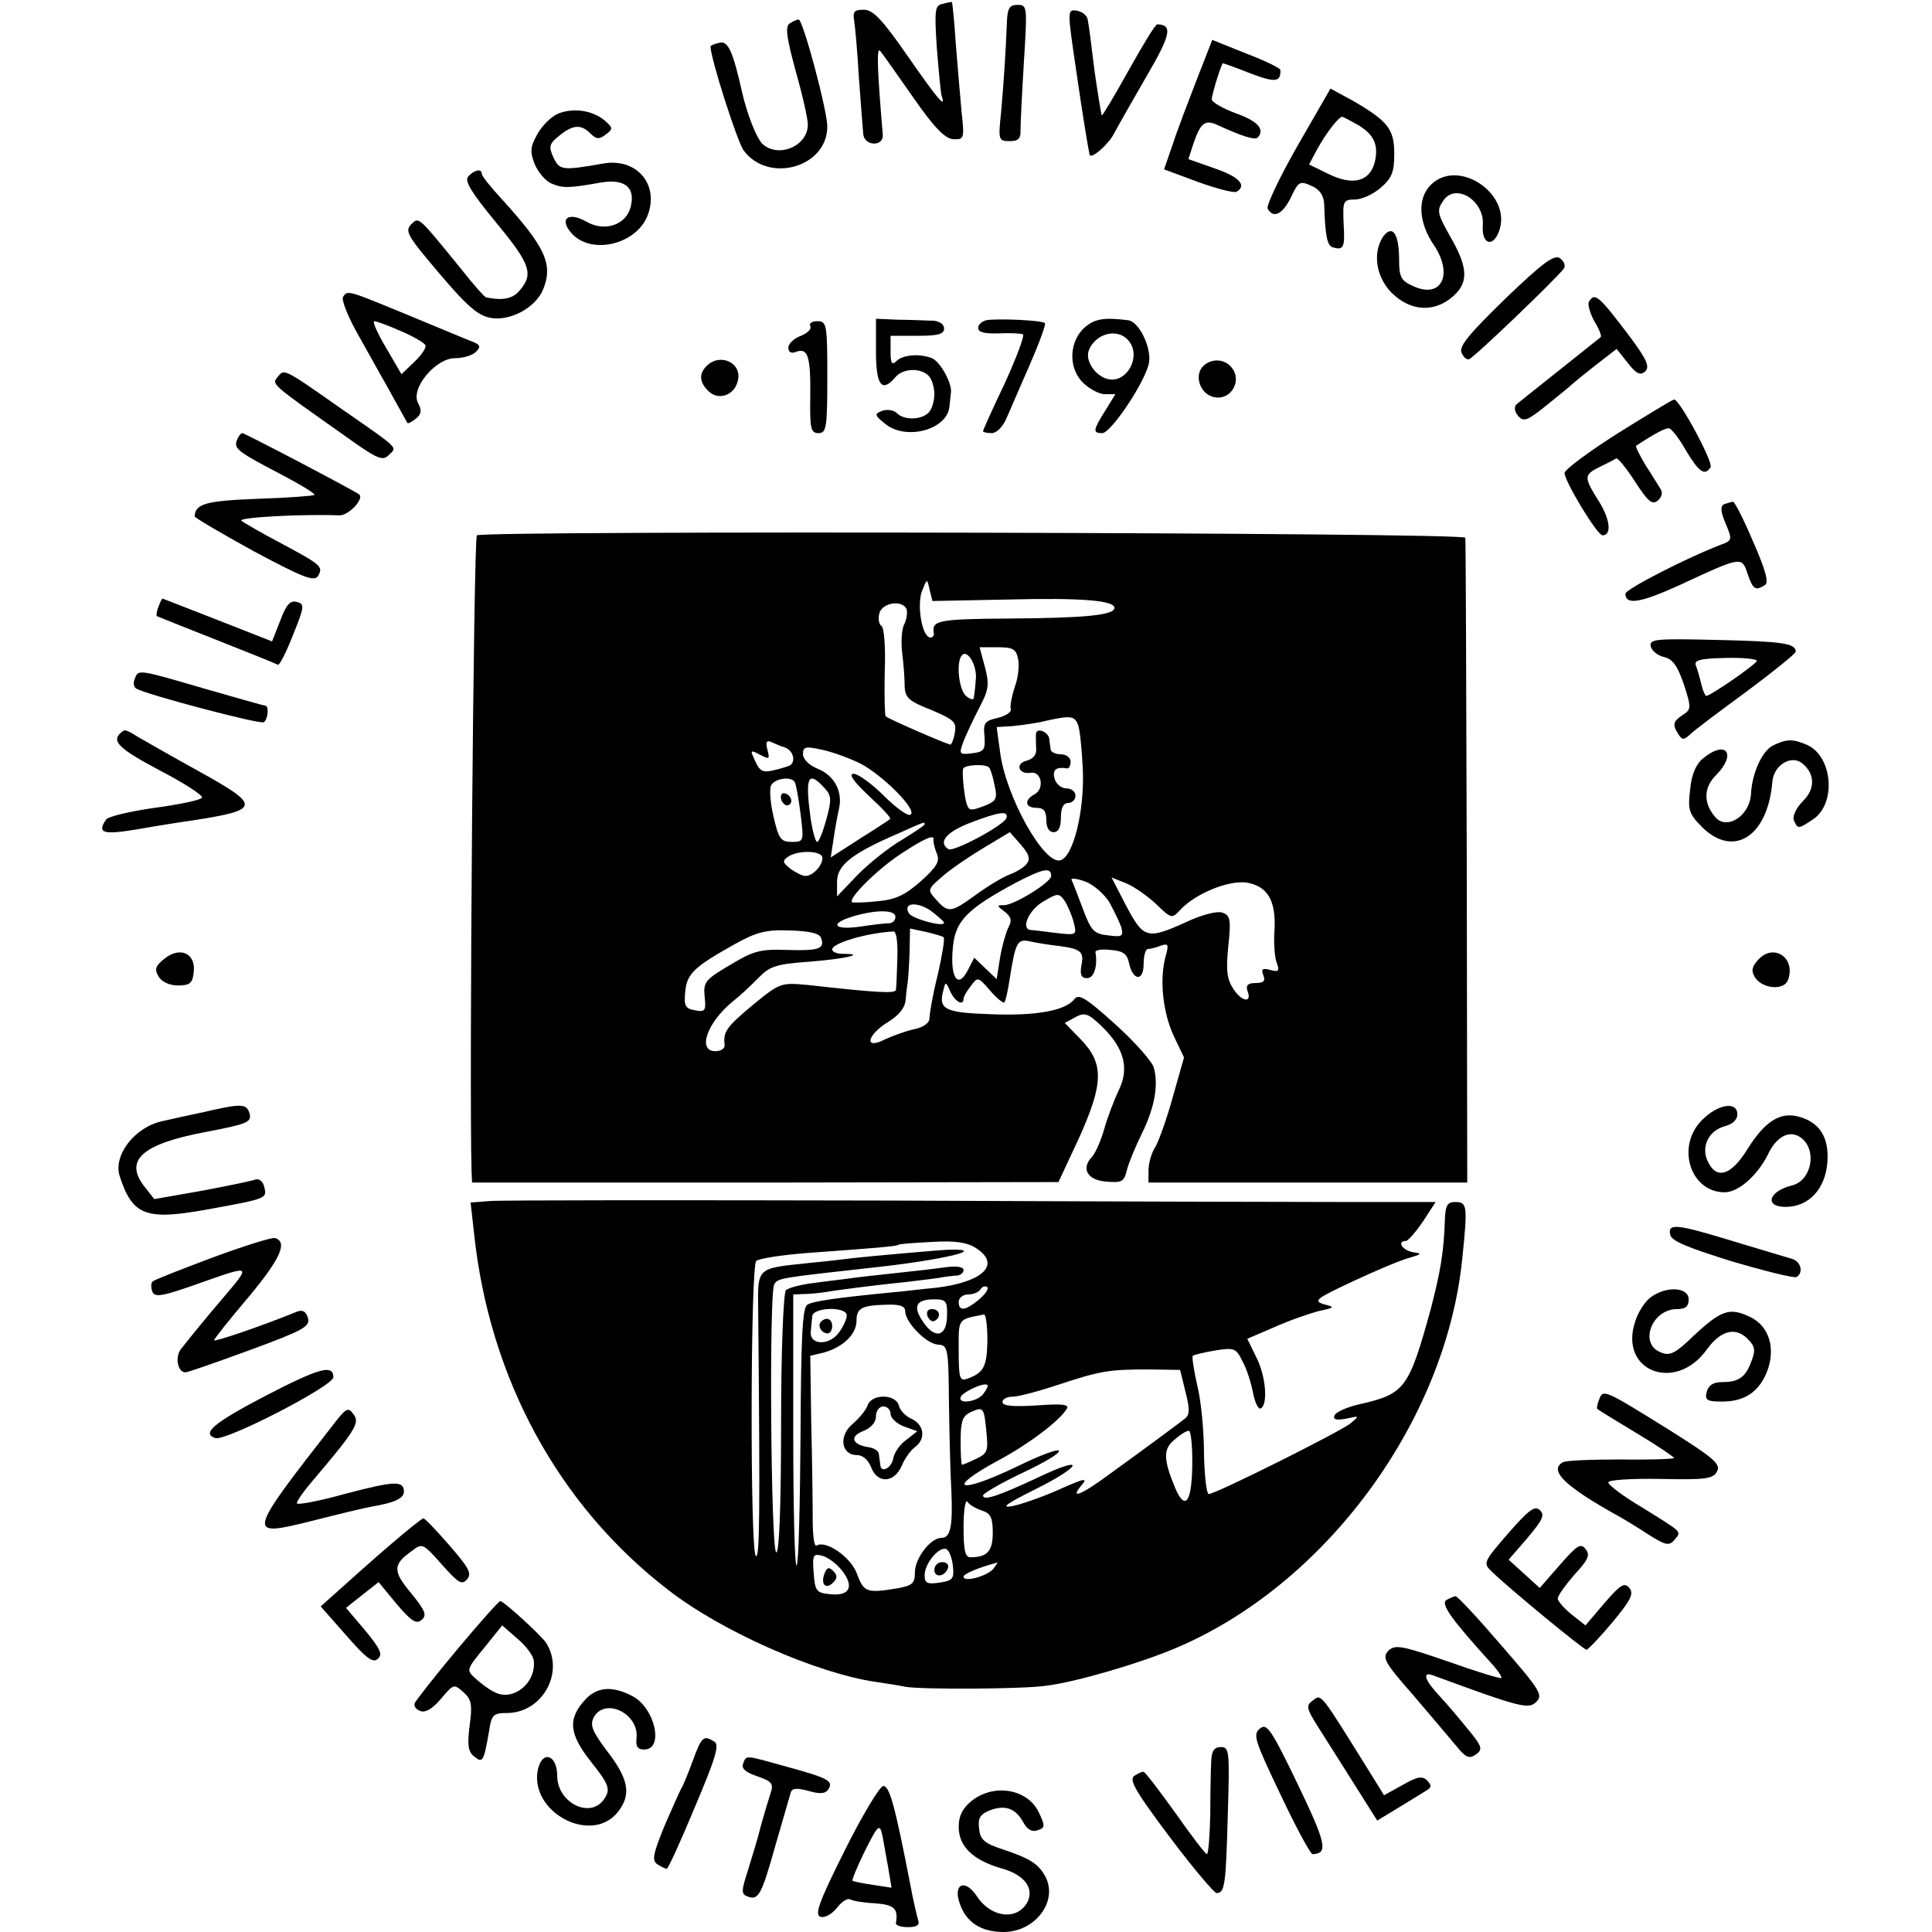
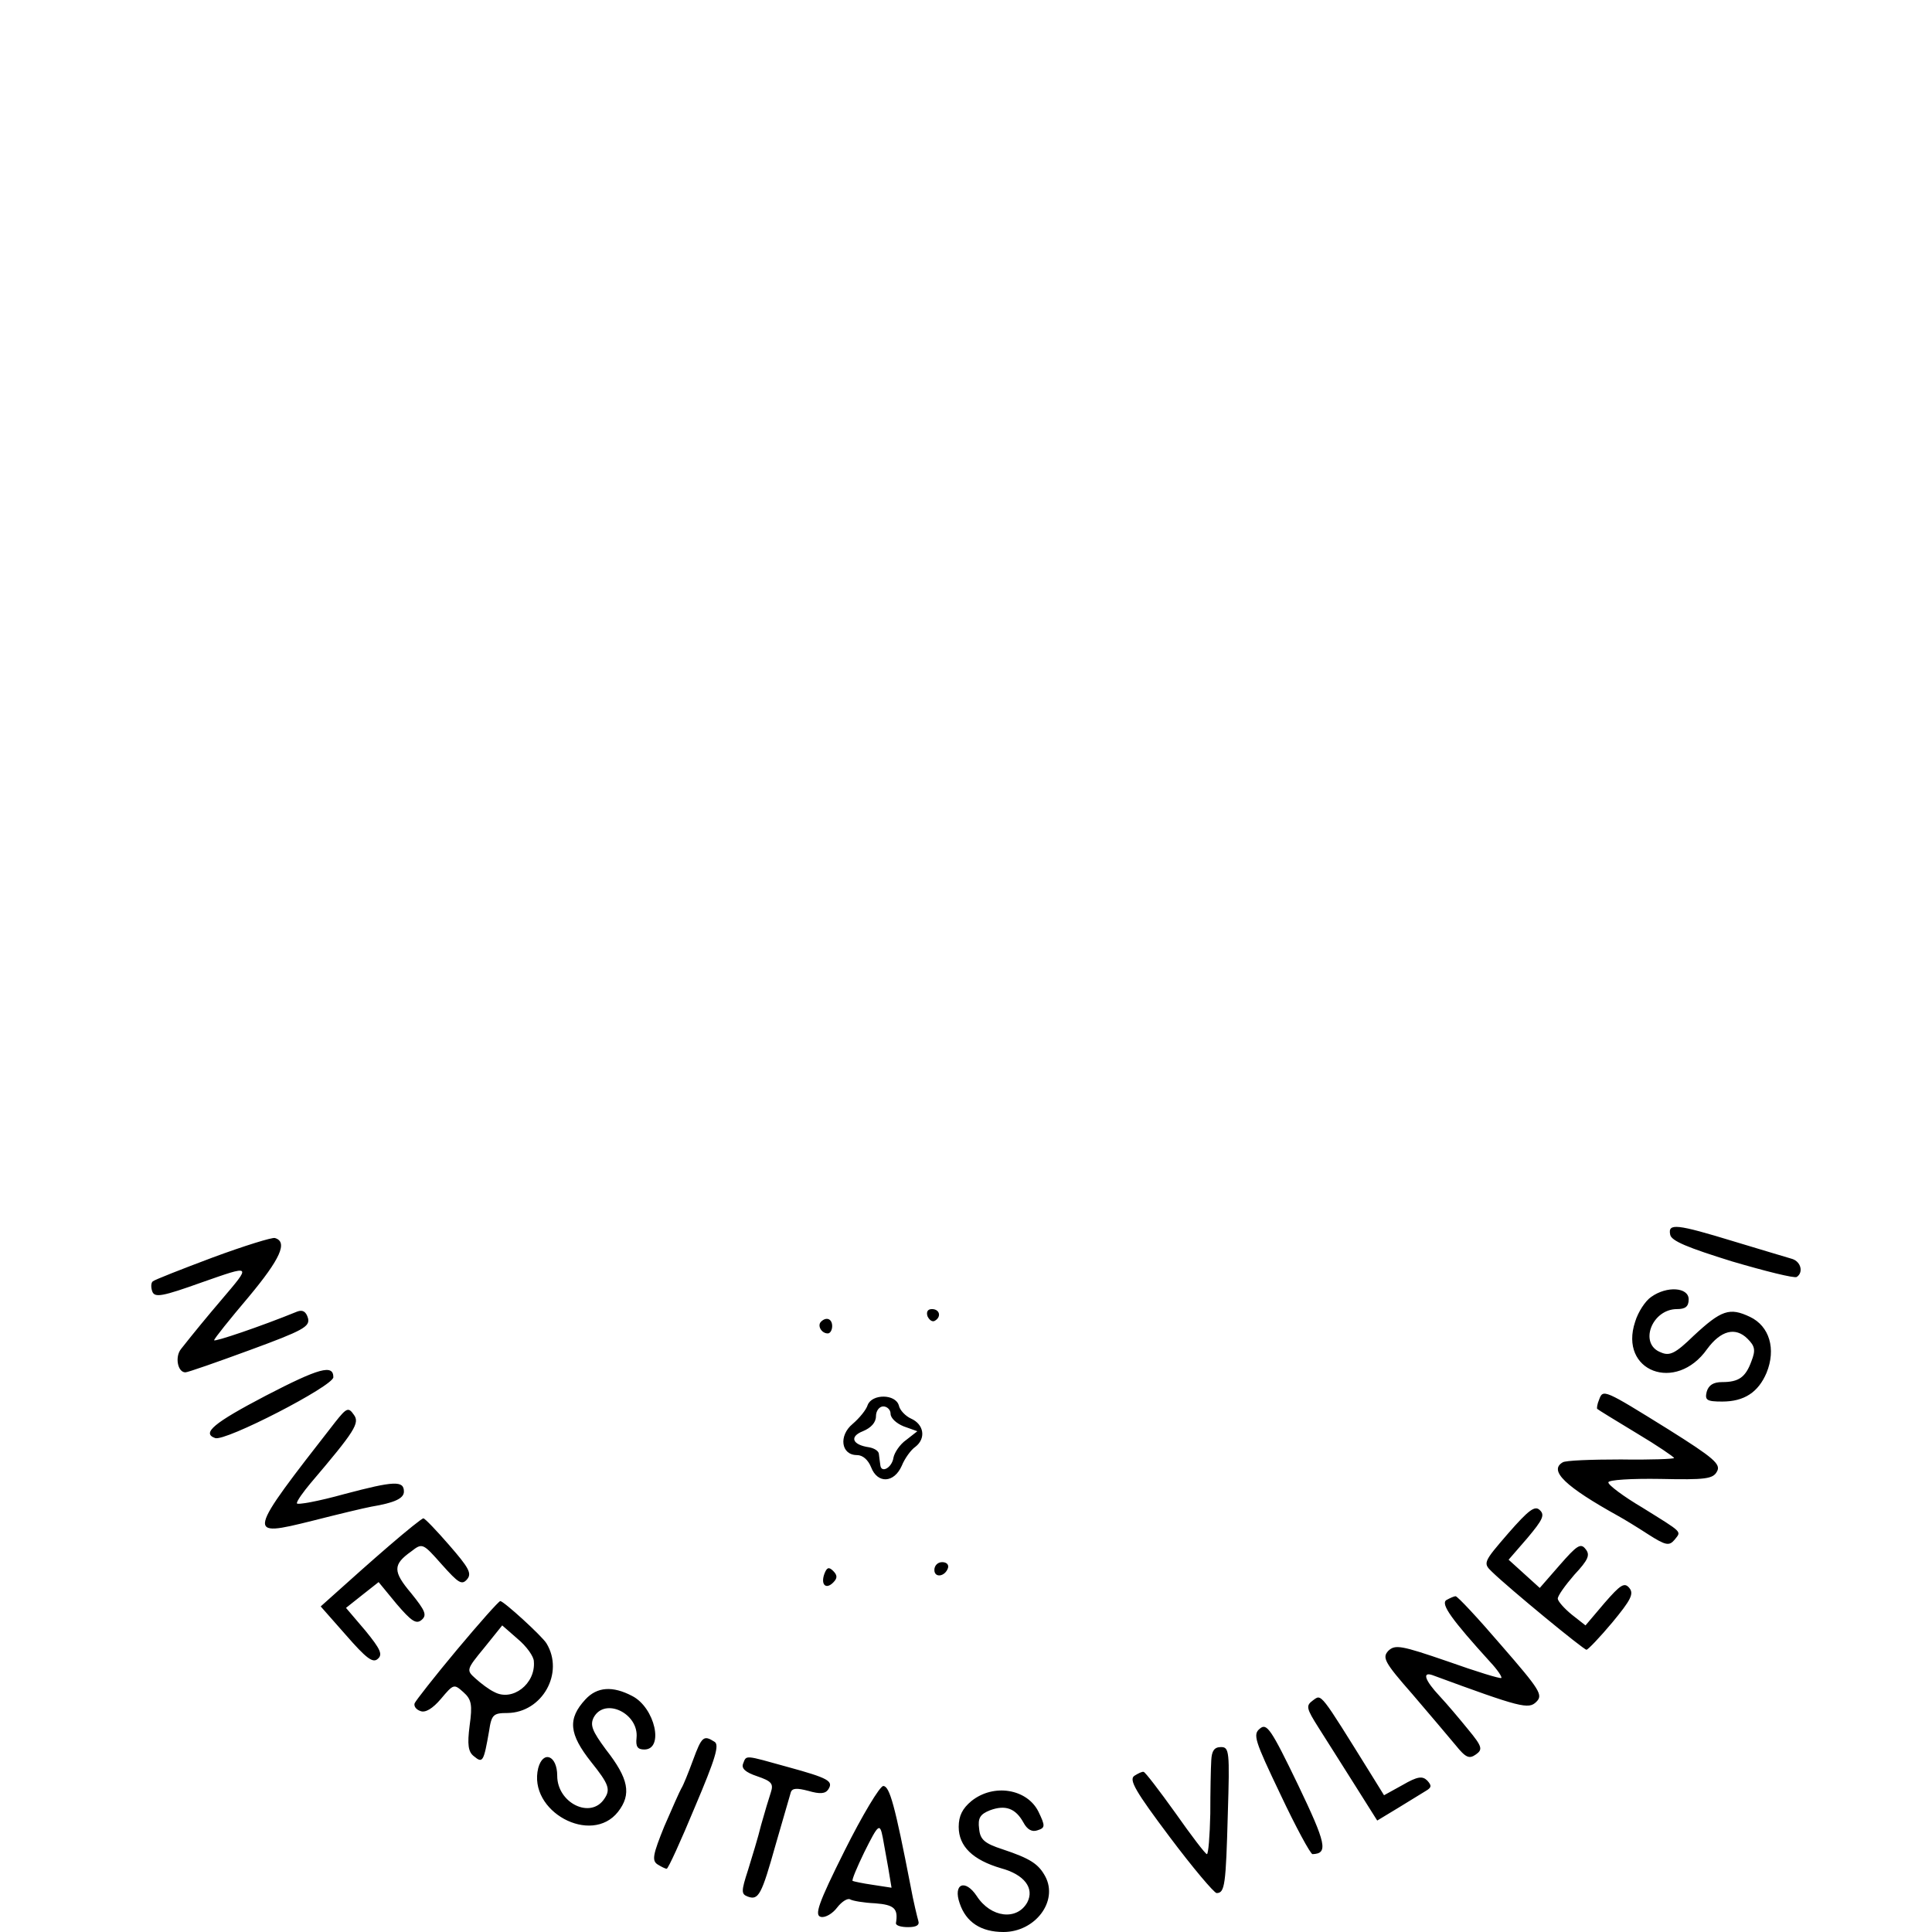
<svg xmlns="http://www.w3.org/2000/svg" version="1" width="529.333" height="529.333" viewBox="0 0 397 397">
-   <path d="M193.7.8c-1.6.3-1.7 1.2-1.2 9 .4 4.8.8 9.3 1 9.9.9 2.7-.6 1-7-8.2-5.2-7.5-7.1-9.5-9-9.5-1.9 0-2.3.4-2 2.1.2 1.2.7 6.6 1 12 .4 5.3.8 10.6.9 11.6.4 2.4 4.2 2.4 4 0-1.1-13.1-1.3-17.9-.6-17.3.4.4 3.4 4.7 6.7 9.4 4.5 6.5 6.7 8.7 8.4 8.8 2.2.1 2.3-.1 1.7-5.5-.3-3.1-.8-9.4-1.2-14.1-.3-4.7-.7-8.5-.8-8.6 0 0-.9.1-1.9.4zM206.9 4.7c-.2 5.3-.6 11.8-1.2 18.5-.6 5.6-.5 5.8 1.8 5.8 1.7 0 2.3-.5 2.2-2.3 0-1.2.3-7.5.7-14 .7-11.4.7-11.7-1.3-11.7-1.7 0-2.1.7-2.2 3.7zM221.1 14.2c1.5 10.4 2.5 16.2 2.8 17.6.3 1 3.9-2.1 5.1-4.5.8-1.5 3.8-6.8 6.7-11.8 4.9-8.4 5.3-10.4 2.1-10.5-.4 0-3 4.3-5.9 9.5-2.9 5.2-5.4 9.4-5.5 9.2-.1-.1-.8-4.3-1.5-9.2-.6-5-1.2-9.7-1.4-10.5-.1-.8-1.1-1.6-2.2-1.8-2-.3-2-.2-.2 12zM162.3 4.8c-1 .6-.7 2.8 1.2 9.8 1.4 4.9 2.5 9.8 2.5 11 0 4.5-6.2 7-9.4 3.9-1.2-1.3-3-5.8-4.1-10.5-1.9-8.5-2.9-10.7-4.7-10.2-1 .2-1.8.6-1.8.7 0 2.5 5.5 19.6 6.8 21.4 5.1 6.9 17.2 3.5 17.2-4.9 0-3.3-5-22-5.9-22-.3 0-1.2.4-1.8.8zM245.9 16.4c-1.7 4.4-4 10.4-4.9 13.2l-1.8 5.2 7 2.6c3.9 1.4 7.4 2.3 7.9 2 2.2-1.3.5-3.1-4.5-4.8l-5.4-1.9 1-3.1c1.5-4.4 2.4-5.1 5-3.9 5 2.3 7.6 3.1 8.2 2.6 1.6-1.7.1-3.4-4.4-5-2.7-1-5-2.3-5-2.9 0-1 2-7.4 2.3-7.4.1 0 2.7.9 5.7 2.1 5 1.9 6.2 1.8 6.1-.7 0-.4-3.1-1.9-7-3.4l-7-2.8-3.2 8.2zM266.6 30c-3.7 6.5-6.5 12.4-6.1 12.9 1.2 2.1 3.1 1.1 4.8-2.4 1.5-3.2 1.8-3.4 4.2-2.3 1.7.7 2.5 2 2.6 3.7.2 6.5.6 8.5 1.7 8.9 2.3.7 2.6.1 2.3-4.8-.2-4.7-.1-5 2.3-5 1.4 0 3.8-1.1 5.3-2.4 2.3-2 2.8-3.2 2.8-7 0-5.1-1.3-6.7-8.5-10.9l-4.6-2.5-6.8 11.8zm12.5-4.3c3.3 2 4.2 4.1 3.4 7.6-1 4-4.5 4.9-9.4 2.5l-4.1-2 1.7-3.2c1.9-3.4 4.4-6.6 5.1-6.6.2 0 1.7.8 3.3 1.7zM114.8 23.3c-1.5.6-3.4 2.5-4.4 4.3-1.5 2.7-1.5 3.6-.5 6.2.7 1.6 2.2 3.4 3.4 3.9 2.3 1 3.5 1 10.2-.2 4.9-.8 7.1 1 6.1 5-.9 3.7-5.3 5.2-9 3.1-4-2.3-5.9-.5-2.9 2.6 4.2 4.2 13.2 1.9 15.4-4 2.4-6.3-2.3-11.8-9.1-10.6-8.6 1.5-9 1.4-10.3-1.3-1-2.2-.8-2.8 1.2-4.4 2.8-2.3 4.5-2.4 6.4-.5 1.2 1.2 1.8 1.3 3.1.3 1.6-1.2 1.6-1.4-.1-2.9-2.5-2.1-6.3-2.7-9.5-1.5zM96.2 36.3c-.8.9.7 3.3 5.8 9.5 7.1 8.6 7.8 10.6 4.5 14.2-1.3 1.4-3.4 1.8-6.6 1.1-.3 0-2.7-2.7-5.2-5.9-8.8-10.8-8.6-10.7-10.2-9.1-1.2 1.2-.8 2.2 3.1 6.9 7.8 9.4 10.2 11.7 13.1 12.3 4 .8 9.3-2 10.9-5.8 2.1-5.2.5-8.7-8.5-18.6-2.2-2.4-4.1-4.7-4.1-5.2 0-1.1-1.6-.8-2.8.6zM294 38c-2.8 2.8-2.5 7.7.6 12.3 4.2 6.2 1.5 11.3-4.4 8.4-2.3-1-2.7-1.9-2.7-5.2 0-5.4-1.3-7.4-3.2-5-2.3 3.3-1.6 8.3 1.6 11.6 4 4 9 4.2 12.9.6 3-2.8 2.8-5.9-.8-12.1-2.7-4.8-2.8-5.4-1.4-7.4 2.5-3.7 8.5 0 8.1 5.1-.3 3.8 2 4.7 3.3 1.3 2.9-7.6-8.3-15.3-14-9.6zM309.4 61.3c-7.3 7.1-9.6 9.8-9.1 11.1.4 1 1.1 1.6 1.6 1.4 1-.3 18.6-17.2 19.5-18.7.3-.5 0-1.4-.8-2-1.1-.9-3.4.7-11.2 8.2zM70.5 61c-.4.6 1 4.1 3.1 7.8s4.5 8.1 5.5 9.8c1.6 2.9 4.1 7.4 4.6 8.3.2.2.9-.2 1.8-.9 1.1-.9 1.2-1.7.4-3.2-1.6-3 3.7-9.3 7.7-9.2 1.6 0 3.5-.6 4.2-1.3 1.1-1.1.9-1.5-1-2.2-1.3-.5-7.2-3-13.3-5.5-12.1-5-12.1-5-13-3.6zm11.8 7c2.6 1.1 4.8 2.4 5.1 2.9.3.4-.7 2-2.2 3.4l-2.7 2.6-3.2-5.5c-1.8-3-2.8-5.4-2.4-5.4.5 0 2.9.9 5.4 2zM326.5 62c-.3.5.2 2.3 1.1 4 1 1.6 1.6 3.1 1.3 3.3-2.1 1.7-16.6 13.2-17.3 13.8-.5.5-.4 1.4.3 2.3 1.2 1.4 1.9 1.1 6-2.2 2.5-2 4.8-3.9 5.1-4.2.3-.3 2.5-2.1 4.8-3.9l4.4-3.4 2.3 2.9c1.8 2.3 2.6 2.6 3.6 1.7.9-1 .3-2.4-3.1-7-6.5-8.6-7.3-9.3-8.5-7.3zM180 72.2c0 7 1.2 8.6 4 5.3 1.5-1.8 5.1-2 6.8-.3.7.7 1.2 2.4 1.2 3.8s-.5 3.1-1.2 3.8c-1.5 1.5-5 1.6-6.5.1-.7-.7-2-.8-3-.5-1.7.7-1.6.9.6 2.7 4.3 3.5 12.8 1.2 13.2-3.6.1-.8.2-2.1.3-2.8.3-1.9-2.2-6.4-3.9-7.1-2.6-1-6-.7-7.3.6-.9.9-1.2.5-1.2-2V69h5.5c4.2 0 5.5-.3 5.5-1.5 0-.9-1-1.5-2.2-1.6-1.3 0-4.4-.2-7.1-.2l-4.7-.2v6.7zM202.7 65.8c-.9.2-1.7.9-1.7 1.6 0 .9 1.4 1.2 4.3 1.1 2.3-.1 4.5 0 4.9.2.4.2-1.3 4.7-3.7 10-2.5 5.2-4.5 9.7-4.5 9.9 0 .2.8.4 1.8.4.9 0 2.2-1.2 2.9-2.8.7-1.5 2.8-6.5 4.8-11 2-4.6 3.5-8.6 3.2-8.8-.5-.6-9.8-1-12-.6zM223.1 67.1c-3.4 2.8-3.7 8.4-.6 11.5 1.3 1.3 3.4 2.4 4.5 2.4h2.2l-2.1 3.4c-2.5 4-2.6 4.6-.6 4.6 1.7 0 8.3-9.7 9.5-14 .9-3-1.8-8.9-4.2-9.2-4.9-.6-6.7-.3-8.7 1.3zm9.1 3.3c2 2.9-.3 7.6-3.7 7.6-2.8 0-5.6-3.5-4.8-5.9 1.4-3.8 6.4-4.9 8.5-1.7zM166.5 67c.3.6-.5 1.4-1.9 2-1.4.5-2.6 1.6-2.6 2.4 0 1 .6 1.3 1.6.9 2.4-.9 3 .9 2.9 9.2-.1 6.6.1 7.5 1.7 7.5 1.6 0 1.8-1.1 1.8-11.5 0-10.9-.1-11.5-2.1-11.5-1.1 0-1.7.5-1.4 1zM145.2 75.2c-1.6 1.6-1.5 3.3.3 5.1 2 2.1 5.4 1 6.1-2 1-3.7-3.6-5.9-6.4-3.1zM247 75.5c-1.5 1.9-.4 5.2 2.1 6 3.8 1.2 6.5-3.5 3.7-6.3-1.6-1.6-4.3-1.5-5.8.3zM57.1 77.4c-1.3 1.6-1.6 1.3 13.4 11.9 7.1 5.1 8.1 5.5 9.4 4.2 1.7-1.7 2.5-1-9.9-9.6-11.8-8.3-11.6-8.1-12.9-6.5zM332.5 89c-6 3.8-11 7.5-11 8.2 0 1.7 6.7 12.8 7.8 12.8 1.9 0 1.6-3.2-.7-6.9-3.2-5.1-3.2-5.5.2-7.2 1.5-.7 3-1.5 3.3-1.7.4-.1 2.1 2 3.9 4.8 2.6 4 3.5 4.8 4.6 3.9.8-.6 1.1-1.6.7-2.3-.4-.6-1.7-2.8-3.1-4.9-1.3-2.2-2.2-4-2-4.1 3.8-2.5 5.9-3.6 6.7-3.6.5 0 2.1 2 3.5 4.5 2.7 4.5 3.9 5.4 5.1 3.5.6-1-6.4-14-7.5-13.9-.3 0-5.4 3.1-11.5 6.9zM48.7 90.4c-.7 1.8.1 2.4 9.1 7.1 4 2.1 7.1 4 6.8 4.2-.2.2-5.5.6-11.7.8-10.5.4-12.8 1-12.9 3.6 0 .3 5.5 3.5 12.2 7.2 10.3 5.5 12.4 6.3 13.2 5 1-1.9.7-2.2-7.9-6.8-3.8-2-7.4-4.1-7.9-4.5-.7-.7 12.6-1.4 20.1-1.1 1.9.1 5.2-3.4 4.1-4.3-.8-.7-23.5-12.6-24-12.6-.3 0-.8.6-1.1 1.4zM354.3 103.6c-.8.4-.8 1.4.3 4 1.4 3.3 1.3 3.5-.9 4.3-7.1 2.7-19.7 9.2-19.7 10.1 0 2.4 3.1 1.9 11.2-1.8 12.7-5.9 12.7-5.9 13.9-2.3 1.1 3.2 1.6 3.6 3.6 2.3.8-.5.1-3.1-2.5-9-1.9-4.5-3.8-8.2-4.1-8.1-.3 0-1.1.3-1.8.5zM98 110c-.7.4-1.6 114.1-1.1 130.7l.1 2.3h60.3l60.2-.1 4.2-9c5.1-11.3 5.2-15.4.3-20.4l-3.2-3.3 2.2-1.2c1.9-1 2.6-.8 5.5 2 4.5 4.4 5.6 8.5 3.4 13-.9 1.9-2.3 5.5-3 8-.7 2.5-1.9 5.1-2.5 5.7-2.3 2.4-1 4.8 2.9 5.1 3.3.3 3.7 0 4.3-2.5.4-1.5 1.8-4.9 3.1-7.5 2.5-5.1 3.4-9.8 2.4-13.4-.3-1.2-3.9-5.3-7.9-8.9-6.2-5.6-7.6-6.4-8.5-5.1-1.9 2.3-7.9 3.4-17.3 3-9.1-.3-10.6-1-9.6-4.7.5-2.1.5-2.1 1.5.1 1 2.1 2.7 3 2.7 1.4 0-.4.7-1.6 1.5-2.6 1.4-1.9 1.5-1.9 3.9.9 1.4 1.6 2.7 2.7 3 2.5.2-.3.7-2.3 1-4.4 1.3-8.2 1.6-8.8 4.5-8.1 1.4.3 4 .7 5.8.9 4.5.6 5.1 1.2 4.5 4.1-.3 1.8 0 2.5 1.2 2.5 1.4 0 2.2-2.5 1.7-5.3-.1-.5 1.3-.7 3.1-.5 2.6.2 3.4.8 3.8 2.7.8 3.7 3 3.8 3 .2 0-1.7.4-3.1.9-3.1s1.7-.3 2.7-.7c1.5-.5 1.6-.2.9 2.3-1.3 4.8-.5 11.6 1.7 16.3l2.1 4.4-2.3 8.1c-1.2 4.4-2.9 9.1-3.6 10.3-.8 1.2-1.4 3.4-1.4 4.8v2.5h65.5l-.1-65.8c-.1-36.1-.2-66.2-.3-66.7-.1-1.1-201.4-1.5-203.1-.5zm108.9 13.2c15.4-.4 22.1.2 22.1 1.7s-5.9 2.1-21.7 2.2c-14.8.1-15.9.4-15.4 3.1 0 .5-.3.8-.7.8-1.7 0-2.8-6.4-1.8-9.4 1.1-2.8 1.1-2.8 1.6-.5l.6 2.4 15.3-.3zm-20.6 2c.2.7 0 2.1-.5 3.1-.5.9-.7 3.6-.4 6 .3 2.3.5 5.4.5 6.8.1 2.3.9 3 5.5 4.8 4.7 2 5.2 2.5 4.8 4.7-.2 1.3-.7 2.4-.9 2.4-.6 0-12.6-5.2-13.3-5.8-.2-.2-.3-4.3-.2-9.2.2-4.8-.1-9.1-.7-9.4-.5-.3-.7-1.5-.4-2.6.6-2.2 4.8-2.8 5.6-.8zm22.9 10.2c.3 1.4 0 4-.7 5.8-.6 1.9-1 3.9-.8 4.5.2.6-1 1.4-2.6 1.8-2.7.6-3.1 1-2.8 3.8.2 2.8-.1 3.2-2.6 3.5-2.6.3-2.7.2-1.7-2.5.6-1.5 2.1-4.7 3.3-7 1.9-3.6 2-4.7 1.1-8.2l-1.1-4.1h3.7c3.2 0 3.8.4 4.2 2.4zm-8.7 4.4c-.1 1.5-.3 3.1-.4 3.6 0 .5-.8.3-1.6-.4-1.5-1.3-2.1-7.1-.8-8.4 1.2-1.2 3.2 2.4 2.8 5.2zm21 9.1c.4.9.8 5 1 9.1.4 8.6-2 18.3-4.7 18.8-3.4.7-11.2-13.3-12.3-22.3l-.7-5.1 3.3-.2c1.9-.2 5-.6 6.9-1.1 5-1.1 5.8-1 6.5.8zm-60.2 4.7c1.7.6 2.3 2.9 1 3.7-.5.2-2 .7-3.4 1-2.1.5-2.8.2-3.7-1.9-1.1-2.3-1.1-2.4 1-1.3 1.9 1 2 .9 1.5-1-.4-1.5-.2-2 .6-1.7.7.3 2 .9 3 1.2zm15.5 3.3c4.6 2.4 11.8 9.6 10.3 10.5-.5.4-3-1.4-5.5-3.9s-5.3-4.5-6.2-4.5c-1.1 0 0 1.6 3.1 4.5 2.7 2.5 4.7 4.6 4.4 4.8-.2.2-3.1 2.1-6.3 4.1l-5.9 3.8.6-3.9c.3-2.1.8-4.8 1.1-6.1.8-3.5-.9-6.8-4.3-8.2-1.8-.7-3.1-2-3.1-3 0-1.6.5-1.7 4.1-.9 2.2.5 5.7 1.8 7.7 2.8zm26.5.9c.3.4.8 2.1 1.1 3.7.6 2.7.3 3.2-2.4 4.2-2.7 1-3 .9-3.5-1-.5-2.3-.8-5.9-.6-6.7.2-.9 5-1.1 5.4-.2zm-40 2.9c.3.5.8 3.4 1.2 6.5.7 5.7.7 5.8-1.8 5.8-2.2 0-2.7-.6-3.7-5-.7-2.8-.9-5.7-.6-6.5.6-1.5 4.1-2.1 4.9-.8zm6.1 1.2c1.5 1.6 1.5 2.4.4 6.5-.7 2.5-1.5 4.6-1.9 4.6-.3 0-.9-2.1-1.3-4.6-1.2-8.8-.6-10.2 2.8-6.5zm37.4 6.2c-.5 1.5-10.8 7-11.9 6.4-2.2-1.4-.5-3.5 4.4-5.4 6-2.3 8-2.6 7.5-1zm-16.8 1.3c0 .2-2.1 1.6-4.7 3.2-2.6 1.5-6.6 4.7-9 7.1l-4.3 4.5v-3c0-3.4 3-5.8 12.5-9.9 5.6-2.5 5.5-2.5 5.5-1.9zm20.9 8.2c-.6.7-2.1 1.6-3.2 2-1.2.4-4.3 2.2-6.8 4-5.5 4-6 4.1-8.5 1.3-1.9-2.1-1.9-2.1 1.6-5.1 1.9-1.6 5.8-4.2 8.5-5.8l5-3 2.3 2.6c1.7 2 2 2.9 1.1 4zm-19.1-4.9c0 .5.3 1.7.7 2.7.7 1.6 0 2.7-3.3 5.7-3.3 2.9-5.3 3.8-9 4.1-2.6.3-4.9.3-5.1.2-.9-.7 4.9-6.5 9.8-9.8 5.3-3.5 7.3-4.3 6.9-2.9zm-22.8 3.6c0 1.6-2 3.7-3.5 3.7-.6 0-2-.7-3.1-1.5-1.6-1.3-1.7-1.6-.4-2.5 2.2-1.4 7-1.2 7 .3zm47 3.7c0 1.3-7.6 6-9.7 6-1.5 0-1.5.1.1 1.3 1.4 1.1 1.6 1.8.8 3.3-.5 1-1.3 3.8-1.7 6.2l-.7 4.4-2.3-2.2-2.3-2.2-1.4 2.7c-2 3.8-3.6 1.3-3-4.8.5-5.5 2.9-7.9 12.9-13.3 5.6-2.9 7.3-3.3 7.3-1.4zm11.9 5.3c1 1.8 2.1 4.1 2.5 5.2.5 1.9.2 2.1-2.7 1.7-2.9-.3-3.5-.9-5.2-5.5-1.1-2.9-2.1-5.5-2.3-5.9-.2-.4 1-.3 2.7.3 1.7.6 3.9 2.5 5 4.2zm9.7.5c3.1 3 3.2 3 4.9 1.2 3.1-3.4 10.2-6.3 13.9-5.6 4.1.8 5.8 3.7 5.5 9.6-.2 2.5 0 5.5.4 6.7.7 1.8.5 2.1-1.3 1.6-1.6-.4-1.9-.2-1.4 1.1.5 1.2 0 1.6-1.6 1.6-1.5 0-2 .4-1.7 1.5 1.1 2.6-1 2.5-2.8-.2-1.4-2.1-1.6-3.8-1.1-8.9.6-5.6.4-6.3-1.3-6.9-1.1-.3-4.3.5-7.4 2-8 3.6-8.7 3.4-12.3-3.4l-3-5.8 3 1.2c1.7.7 4.5 2.7 6.2 4.3zm-17 3.6c.7 2.8.7 2.8-3.7 2.3-2.4-.3-4.7-.6-5.1-.6-2.1-.2-.4-4.1 2.5-5.8 3-1.8 3.3-1.8 4.4-.3.6.9 1.5 2.9 1.9 4.4zm-26.6.2c0 1-6.5-.8-7.2-1.9-1.4-2.2 1.6-2.5 4.4-.6 1.5 1.1 2.8 2.3 2.8 2.5zm-10-1.2c0 .7-.6 1.3-1.2 1.3-.7 0-3.4.3-6 .7-5.5.8-6.5-.6-1.5-2.1 4.7-1.4 8.7-1.4 8.7.1zm-15.3 4.3c.9 2.3-.5 2.7-7 2.5-5.5-.2-6.9.2-11.7 3.1-5.1 3-5.5 3.5-5.2 6.5.3 2.9.1 3.2-2 2.8-1.9-.3-2.3-.9-2-3.7.3-3.8 1.8-5.2 10.2-9.9 4.5-2.5 6.5-3 11.3-2.8 4 .1 6.1.6 6.4 1.5zm15.7 4.2c-.1 3.1-.2 6-.3 6.5-.1.8-3.8.6-18.1-1-5.5-.5-5.7-.5-11.3 4.1-5.5 4.6-6.1 5.5-5.8 8.2.1.7-.7 1.3-1.9 1.3-3.8 0-1.7-6 3.8-10.4 1.3-1 3.5-3.1 5-4.6 2.4-2.5 3.7-2.9 10.7-3.4 7.4-.6 11.6-1.6 6.7-1.6-1.2 0-2.2-.4-2.2-.9 0-1.3 7.1-3.4 12.6-3.7.6 0 .9 2.1.8 5.5zm9.5-4.3c.3.2-.3 3.7-1.2 7.7-1 3.9-1.7 8-1.7 8.9 0 1-1.2 1.9-3.2 2.3-1.8.4-4.5 1.4-6 2.1-4.3 2.2-3.7-.9.7-3.6 2.3-1.4 3.5-3 3.6-4.6.1-1.3.3-2.9.4-3.4.1-.6.3-3.3.4-6.1l.1-5.1 3.3.7c1.7.4 3.4.9 3.6 1.1z" />
-   <path d="M212.9 150.7c-.1.4 0 1.8 0 2.9.2 1.4-.5 2.3-1.9 2.7-2.5.6-1.7 2.9.8 2.5 2.2-.4 2.9 3.3.8 4.4-2.2 1.2-2 2.8.4 2.8 1.5 0 2 .7 2 2.5 0 1.6.6 2.5 1.5 2.5 1 0 1.5-1 1.5-3s.5-3 1.5-3c.8 0 1.5-.7 1.5-1.5s-.8-1.5-1.9-1.5c-1 0-2.1-.9-2.4-2-.5-1.8.3-2.5 2.6-2.1.4 0 .7-.6.7-1.4 0-.8-.9-1.5-2-1.5s-2.1-.5-2.1-1c-.1-.6-.2-1.5-.3-2.2-.1-1.3-2.5-2.4-2.7-1.1zM160.6 164.5c.4.8 1 1.2 1.5.9 1.1-.6.2-2.4-1.1-2.4-.5 0-.7.7-.4 1.5zM32.6 124.6c-.4.9-.5 1.8-.4 2 .2.1 5.7 2.3 12.3 4.9 6.6 2.6 12.3 4.9 12.6 5.1.3.2 1.7-2.5 3.1-6.1 2.4-5.9 2.4-6.4.8-6.8-1.4-.4-2.2.6-3.4 3.8l-1.7 4.3-11.2-4.4c-6.1-2.4-11.3-4.4-11.3-4.4-.1 0-.5.7-.8 1.6zM339.2 132.8c.2.9 1.4 1.9 2.7 2.2 1.8.4 2.8 1.8 4.1 5.6 1.6 4.9 1.5 5.2-.2 6.3-2 1.3-2.2 2-.9 4 .8 1.2 1.1 1.2 2.4 0 .8-.8 6-4.7 11.6-8.8 5.5-4.1 10.1-7.8 10.1-8.2 0-1.7-2.7-2.1-16.1-2.4-12.6-.3-14-.2-13.7 1.3zm21.8 3c0 .6-9.5 7.2-10.4 7.2-.2 0-.7-1.1-1-2.4-.3-1.3-.8-3-1.1-3.8-.5-1.1.8-1.5 6-1.6 3.6-.1 6.5.2 6.5.6zM27.7 139.5c-.4.8-.2 1.7.3 2 2 1.2 25.4 7.4 26.2 6.9.9-.6 1.1-3.4.3-3.4-.3 0-5.9-1.6-12.5-3.5-13.7-4-13.6-4-14.3-2zM24.7 150.7c-1.8 1.7 0 3.3 8.3 7.7 5 2.6 8.8 5.1 8.5 5.5-.2.5-4.6 1.4-9.7 2.1-5.1.7-9.6 1.8-10 2.4-1.9 2.8-.7 3.2 6.5 2 3.9-.7 9-1.5 11.2-1.8 14.2-2.2 14.2-3 1.2-10.2-5.6-3.1-11.2-6.3-12.4-7-2.6-1.6-2.7-1.6-3.6-.7zM364.3 153.2c-2.2 1.1-4.3 5.7-4.5 10-.3 4.6-5.2 7.6-7.5 4.5-2.3-2.8-2.2-5.9.3-8.4 4.3-4.3 2.2-7.4-2.6-3.5-1.5 1.2-2.4 3.3-2.7 6.4-.5 4.2-.3 5 2.5 7.8 6.5 6.4 13.5 1.8 14.4-9.4.3-3.4 3.9-5.6 6.2-3.7 2.6 2.2 2.6 5.2.1 7.7-1.4 1.4-2.2 3.1-1.9 3.9.8 1.9.9 1.9 3.9-.1 4.9-3.2 4.1-12.9-1.1-15.3-3-1.3-4.2-1.3-7.1.1zM33.8 197c-1.9 1.5-2.1 2.2-1.2 3.7.7 1.1 2.3 1.8 4 1.8 2.4 0 3-.5 3.2-2.7.5-3.9-2.8-5.4-6-2.8zM361.3 197.2c-1.3 1.4-1.5 2.3-.7 3.6 1.5 2.4 6 2.8 6.8.6 1.7-4.5-2.9-7.7-6.1-4.2zM41.5 228.6c-3.3.7-7 1.5-8.2 1.8-5.6 1.2-10.1 7-8.7 11.3 2.6 8 5.3 9.1 17.6 6.9 12.7-2.3 12.7-2.3 12.1-4.7-.3-1.2-1.1-1.8-1.9-1.5-.8.3-5.7 1.3-11 2.3l-9.7 1.7-1.8-2.3c-4.6-5.6-.9-9 12.4-11.5 8.4-1.6 9.4-2 9-3.7-.6-2.2-1.6-2.2-9.8-.3zM349.8 230.1c-5.5 5.4-2.5 14.9 4.6 14.9 2.8 0 6.7-3.4 8.9-7.8 1.7-3.6 4.3-5 6.5-3.6 3.7 2.3 2.6 9-1.6 10-4.8 1.2-5.7 4.4-1.3 4.4 4.8 0 8.2-3.7 8.6-9.2.4-5.2-1.7-8.3-6.1-9.4-3.7-.9-6.8 1.1-10.3 6.7-3.4 5.5-6.4 6.4-8.2 2.5-1.4-3 .2-6.3 3.6-7.2 1.5-.4 2.5-1.3 2.5-2.4 0-2.8-4-2.1-7.2 1.1zM100.6 246.8l-3.9.3.7 6.2c3.1 29.8 17.3 56 39.9 73.4 10.9 8.5 30.4 17.1 42.6 18.9 2 .3 4.7.7 6.1 1 3.1.6 24.3.5 28.9-.2 6-.7 19.3-4.6 26.6-7.7 30.9-13 55.7-46.7 59-80.3 1.1-10.7 1-11.4-1.5-11.4-1.6 0-2 .7-2.1 3.7-.2 6.5-.9 10.6-2.9 18.3-4.5 16.3-5.3 17.4-14.4 19.5-2.8.6-5.2 1.7-5.4 2.4-.3.8.4 1 2.5.6 2.7-.6 2.7-.6.8 1-2.3 1.8-27.7 14.5-29.1 14.5-.5 0-.9-3.8-1-8.4 0-4.6-.6-10.9-1.4-14-.7-3.1-1.1-5.8-.9-6 .2-.2 2.3-.7 4.6-1.1 3.9-.6 4.3-.5 5.6 2.2.9 1.6 1.8 4.5 2.2 6.6.4 2 1.1 3.4 1.6 3.1 1.5-.9 1-6.8-1-10.6l-1.8-3.7 5.6-2.4c3.1-1.4 7.2-2.8 9.1-3.3 3.3-.7 3.4-.8 1-1.4-2.2-.7-1.5-1.2 6-4.7 4.7-2.2 9.9-4.4 11.5-4.8 2.7-.8 2.8-.9.8-1.2-2.2-.4-3.3-2.3-1.4-2.3.4 0 2-1.8 3.5-4l2.6-4h-16.7c-9.3 0-52.1-.1-95.3-.3-43.2-.1-80.2-.1-82.4.1zm100 9.7c5.1 3.3 1.5 6.9-8.1 8.1-3.3.3-7.1.8-8.5.9-12.5 1.2-17 1.9-18.1 2.6-1 .6-1.3 6.3-1.4 26.8-.1 14.4-.4 26.4-.8 26.8-.4.3-.7-12-.7-27.5V266l2.3-.1c1.2 0 2.9-.2 3.7-.3 2.2-.4 10.5-1.5 17.5-2.2 3.3-.4 6.7-.8 7.5-1 .8-.1 2.1-.3 2.8-.3.6-.1 1.2-.6 1.2-1.1 0-.7-1.5-.9-3.7-.6-2.1.3-6.3.8-9.3 1.1-3 .3-7.1.8-9 1-1.9.3-5.7.7-8.5 1.1-2.7.3-5.4 1-6 1.5-.5.6-1 11.8-1 27.7 0 17.2-.4 26.5-1 26.2-1.1-.5-1.5-53.4-.4-55.1.8-1.3 1.1-1.3 20.9-3.5 13.7-1.5 23.3-3.8 15-3.6-1.4 0-16.9 1.4-19.5 1.7-1.6.2-5.7.7-9 1-11.2 1.2-10.8.7-10.7 10 .4 42.4.3 51-.5 50.2-1.2-1.3-1.1-59.6.1-60.6.6-.5 5.2-1.2 10.1-1.6 13.9-1 18.8-1.4 19.1-1.7.1-.2 3.2-.4 6.9-.6 4.8-.3 7.3.1 9.1 1.3zm.5 10.6c-2.8 2.3-4.1 2.4-4.1.4 0-.8.9-1.5 1.9-1.5 1.1 0 2.3-.5 2.6-1.1.4-.6 1-.7 1.4-.4.3.4-.5 1.5-1.8 2.6zm-6.5 3.4c-.1 4.3-2.6 4.7-5 1-2.1-3.1-1.3-4.5 2.3-4.5 2.5 0 2.8.3 2.7 3.5zm-8.6-1.1c0 2.3 4.3 6.7 6.7 6.9 2.1.1 2.2.6 2.3 12.2.1 6.6.3 14.7.5 18 .3 7.2-.2 9.5-2 9.5-2.3 0-5.5 4.2-5.5 7.1 0 2.3-.5 2.7-3.7 3.3-6.2 1-6.8.8-8.2-3-1.2-3.4-6.4-7-8.3-5.8-.5.3-.8-2.1-.8-5.3 0-3.2-.1-12.1-.3-19.7l-.2-14 2.9-.7c3.8-1.1 6.6-3.7 6.6-6.5 0-2.6 1.1-3.2 6.3-3.3 2.6-.1 3.7.3 3.7 1.3zm-12 .9c0 .7-.7 2.3-1.6 3.5-1.9 2.7-6 2.7-5.8-.1.1-.9.2-2.4.3-3.2.1-1.9 7.1-2.1 7.1-.2zm28.9 5.2c-.1 5.4-.8 6.6-4.1 7.8-1.6.6-1.8-.1-1.8-5.8 0-6.7-.3-6.3 5.2-7.4.4 0 .7 2.4.7 5.4zm40.7 10.5c.9 3.5.9 4.7-.1 5.5-1.4 1.1-7.6 5.7-15.9 11.7-5.3 3.9-7.7 4.9-5.6 2.3 1.7-2 1.2-1.9-5.1.9-3 1.3-7 2.7-8.9 3.1-2.5.4-1.2-.5 4.8-3.5 9.8-4.9 10.3-7.1.5-2.4-7.9 3.7-11.3 4.9-11.3 3.7 0-.4 3.6-2.5 8-4.6 4.5-2.1 7.9-4.1 7.6-4.6-.3-.4-4 1-8.3 3.1-12.4 6-15.5 5-3.8-1.3 5.8-3.1 12.3-8 13.7-10.4.6-.9-.9-1.1-6.2-.7-4.9.3-7 .1-7-.7 0-.6.9-1.1 2.1-1.1 1.1 0 5.3-1.1 9.2-2.4 8.8-2.9 10.5-3.2 18.7-3.2l6.5.1 1.1 4.5zm-41.6.5c-1.4 1.7-5.5 2.1-4.5.4.8-1.1 4.8-2.9 5.4-2.3.2.2-.2 1-.9 1.9zm.7 7.8c.4 3.9.2 4.4-2.2 5.5-1.4.7-2.7 1.2-2.8 1.2-.2 0-.3-2.2-.3-4.9 0-4.1.4-5.1 2-5.9 2.7-1.2 2.8-1.1 3.3 4.1zm42.3 5.9c0 8.4-1.4 10.5-3.5 5.6-2.5-6-2.5-8.1-.1-10 1.1-1 2.4-1.8 2.9-1.8.4 0 .7 2.8.7 6.2zm-43.2 10.2c1.8.6 2.2 1.5 2.2 4.6 0 3.7-1.1 5-4.6 5-1.1 0-1.4-1.5-1.4-6.3 0-3.4.4-5.7.8-5.1.4.6 1.7 1.4 3 1.8zm-6 11.3c.3 2.7 0 3.1-2.7 3.5-2.6.4-3.1.1-3.1-1.5 0-2.4 2.9-5.9 4.4-5.4.6.2 1.2 1.7 1.4 3.4zm-22.8 1c2.6 3.3 1.6 5.3-2.3 4.9-3-.3-3.2-.6-3.5-4.4-.3-3.7-.1-4 1.8-3.5 1.1.3 2.9 1.6 4 3zm31.1-.3c-1.3 1.5-6.1 2.8-6.1 1.6 0-.6 3.1-1.9 6.9-2.9.2-.1-.2.5-.8 1.3z" />
  <path d="M190.6 270.5c.4.8 1 1.2 1.5.9 1.4-.8 1-2.4-.6-2.4-.9 0-1.2.6-.9 1.5zM178.3 288.7c-.3 1-1.7 2.7-3.1 3.9-2.9 2.4-2.4 6.4.9 6.4 1.2 0 2.3 1 2.9 2.5 1.3 3.4 4.7 3.3 6.3-.3.6-1.5 1.9-3.3 2.8-3.9 2.2-1.7 1.8-4.6-.9-5.8-1.1-.5-2.3-1.7-2.5-2.7-.7-2.4-5.5-2.4-6.4-.1zm4.7 1.8c0 .9 1.2 2 2.7 2.6l2.8 1-2.3 1.8c-1.3.9-2.4 2.6-2.6 3.6-.3 2.1-2.5 3.3-2.7 1.6-.1-.6-.2-1.6-.3-2.3 0-.6-.9-1.2-2-1.4-3.5-.5-4.1-2.2-1.3-3.3 1.7-.7 2.7-1.8 2.7-3.1 0-1.1.7-2 1.5-2s1.5.7 1.5 1.5zM168.7 271.6c-.8.8.1 2.4 1.4 2.4.5 0 .9-.7.9-1.5 0-1.5-1.2-2-2.3-.9zM192 322.6c0 1.7 2.2 1.4 2.8-.4.2-.7-.3-1.2-1.2-1.2-.9 0-1.6.7-1.6 1.6zM169.4 323.4c-.8 2.2.3 3.3 1.8 1.8.9-.9.9-1.5 0-2.4-.9-.9-1.3-.7-1.8.6zM343.2 253.7c.2 1.3 3.7 2.7 12.7 5.5 6.8 2 12.8 3.5 13.3 3.2 1.4-.9.9-3.1-.9-3.7-1-.3-6.4-1.9-12-3.6-11.8-3.6-13.6-3.8-13.1-1.4zM43.7 258.4c-6.4 2.4-12 4.6-12.3 4.9-.4.3-.4 1.3-.1 2.1.5 1.3 2.1 1 10.2-1.9 10.3-3.6 10.2-3.7 4 3.6-2.9 3.4-5.7 6.8-8.3 10.1-1.3 1.6-.7 4.8.9 4.8.5 0 6.5-2.1 13.3-4.6 10.9-4 12.3-4.8 11.9-6.5-.4-1.4-1.1-1.8-2.2-1.4-7.6 3.1-17.1 6.3-17.1 5.9 0-.3 3.2-4.3 7.1-8.9 6.5-7.8 8.1-11.3 5.4-12.1-.5-.2-6.3 1.6-12.8 4zM339.3 266.5c-1.2.8-2.7 3.1-3.3 5.1-3.4 10.2 8.4 14.7 14.8 5.6 2.8-3.8 5.8-4.6 8.3-2.1 1.5 1.5 1.7 2.3.8 4.6-1.2 3.3-2.6 4.3-6 4.3-1.8 0-2.8.6-3.2 2-.4 1.7 0 2 3.2 2 4.5 0 7.4-1.9 9.1-5.9 2-4.9.6-9.6-3.4-11.5-4.2-2-5.9-1.4-11.6 3.9-3.7 3.6-4.9 4.2-6.7 3.4-4.6-1.7-1.9-8.9 3.3-8.9 1.7 0 2.4-.5 2.4-2 0-2.5-4.5-2.8-7.7-.5zM54.6 286.8c-10.7 5.6-13.2 7.7-10.4 8.7 2 .8 24.3-10.7 24.3-12.5 0-2.7-2.9-1.9-13.9 3.8zM328.6 287.6c-.4.9-.5 1.8-.4 1.9.2.2 3.8 2.4 8.1 5 4.2 2.5 7.7 4.9 7.7 5.1 0 .2-4.9.4-10.9.3-6.1 0-11.5.2-12 .6-2.9 1.7.6 5 11.4 11 1.1.6 3.9 2.3 6.2 3.8 3.6 2.3 4.3 2.4 5.4 1.1 1.4-1.8 1.9-1.3-6.6-6.6-3.9-2.3-7.1-4.7-7-5.2 0-.5 4.7-.8 10.7-.7 9.2.2 10.8 0 11.6-1.5.9-1.5-.6-2.8-10-8.7-13.2-8.2-13.4-8.3-14.2-6.1zM68.9 292.2c-18.4 23.6-18.4 23.7-4.7 20.3 5.1-1.3 10.5-2.6 12.1-2.9 4.8-.8 6.7-1.7 6.7-3.1 0-2.3-2-2.2-12.2.5-5.4 1.5-9.8 2.3-9.8 1.9 0-.5 1.3-2.3 2.8-4.1 9.1-10.7 10.2-12.4 8.9-14.1-1.1-1.6-1.5-1.4-3.8 1.5zM309.9 315.1c-5.1 5.9-5.2 6.1-3.3 7.9 3.5 3.4 18.8 16 19.4 16 .3 0 2.7-2.5 5.3-5.6 3.8-4.6 4.5-5.9 3.5-7.1-1-1.2-1.8-.7-5.1 3.1l-3.9 4.6-2.8-2.2c-1.6-1.3-2.9-2.8-2.9-3.3 0-.6 1.5-2.7 3.4-4.9 2.9-3.1 3.3-4.1 2.3-5.3-1-1.3-1.8-.7-5.3 3.3l-4.1 4.7-3.2-2.9-3.2-2.9 3.9-4.5c3.1-3.7 3.6-4.7 2.5-5.7-1-1-2.3 0-6.5 4.8zM80 317.6c-3.6 3.1-8.2 7.2-10.3 9.1l-3.8 3.4 5.2 5.9c4.1 4.7 5.5 5.8 6.5 4.9 1.1-.9.6-2-2.5-5.8l-4-4.7 3.4-2.7 3.3-2.6 3.7 4.5c3 3.5 4 4.2 5.1 3.3 1.2-1 .8-1.9-2.1-5.5-3.8-4.5-3.8-5.9 0-8.6 2.3-1.8 2.4-1.7 6.3 2.7 3.4 3.8 4.1 4.3 5.2 3 1-1.2.3-2.4-3.7-7-2.6-3-5-5.5-5.3-5.5-.3 0-3.4 2.5-7 5.6zM297.2 328.8c-1.2.8 1.1 4 9 12.7 1.5 1.6 2.5 3.1 2.3 3.3-.2.2-5.1-1.3-11-3.4-9.6-3.3-10.8-3.5-12.2-2.2-1.3 1.4-.9 2.3 4.9 8.9 3.5 4.1 7.5 8.8 8.9 10.5 2.1 2.6 2.8 2.9 4.2 1.9 1.4-1 1.3-1.6-1.6-5.1-1.7-2.1-4.4-5.3-5.9-6.9-3-3.2-3.6-5-1.5-4.3 18.2 6.7 19.8 7.1 21.4 5.5 1.4-1.4.8-2.4-7.2-11.6-4.8-5.6-9-10.1-9.4-10.1-.3 0-1.2.4-1.9.8zM93.9 339c-4.6 5.5-8.5 10.5-8.7 11-.2.6.3 1.3 1.2 1.6 1 .4 2.5-.5 4.2-2.5 2.6-3.1 2.7-3.1 4.6-1.4 1.7 1.5 1.9 2.6 1.3 6.9-.5 3.9-.3 5.4.9 6.3 1.8 1.5 2 1.1 3.1-5.2.5-3.4.9-3.7 3.8-3.7 7.1-.1 11.7-8.2 8-14.3-.9-1.5-8.8-8.7-9.5-8.7-.3 0-4.3 4.5-8.9 10zm15.8 2.4c.4 4.6-4.4 8.3-8.1 6.3-1.1-.5-2.8-1.8-3.9-2.8-1.9-1.7-1.9-1.8 1.8-6.3l3.7-4.6 3.2 2.8c1.8 1.5 3.3 3.6 3.3 4.6zM120.3 349.2c-3.7 4-3.4 7.1 1.2 12.9 3.6 4.5 4 5.6 2.7 7.5-2.8 4.3-9.7.9-9.7-4.7 0-4.2-2.9-5.3-3.9-1.6-2.2 8.9 10.9 16 16.4 9 2.8-3.6 2.2-6.8-2.5-12.8-2.8-3.8-3.3-5-2.5-6.6 2.3-4.2 9.3-.8 8.8 4.2-.2 1.8.2 2.4 1.6 2.4 4.1 0 2.2-8.6-2.5-11-4-2.1-7.2-1.9-9.6.7zM269.8 349.4c-1.5 1.1-1.4 1.6 1.2 5.7 1.5 2.4 4.9 7.7 7.4 11.7l4.6 7.3 4.3-2.6c2.3-1.4 4.9-3 5.7-3.5 1.2-.7 1.2-1.1.3-2.1-1-1-2-.9-5.1.9l-3.8 2.1-2.6-4.2c-10.7-17.2-10.2-16.6-12-15.3zM258.9 355.2c-1.5 1.2-1.1 2.4 4.2 13.5 3.2 6.8 6.2 12.3 6.6 12.3 3.3-.1 2.8-2.2-3-14.3-5.5-11.4-6.4-12.7-7.8-11.5zM142.4 361.7c-1 2.7-2 5.2-2.4 5.8-.3.5-1.9 4.1-3.5 7.8-2.3 5.7-2.6 7-1.4 7.8.8.5 1.6.9 1.9.9.3 0 2.9-5.7 5.8-12.7 4.2-9.9 5.1-12.8 4-13.4-2.2-1.4-2.6-1.1-4.4 3.8zM248.9 361.7c-.1 1.6-.2 6.5-.2 11-.1 4.6-.4 8.3-.7 8.3-.3 0-3.2-3.8-6.5-8.5-3.3-4.6-6.2-8.4-6.5-8.4-.3-.1-1.1.3-1.9.8-1.2.8.3 3.3 7.2 12.5 4.8 6.4 9.2 11.6 9.7 11.6 1.7 0 1.9-1.7 2.3-16.3.4-12.8.3-13.7-1.4-13.7-1.4 0-1.9.8-2 2.7zM152.7 362.4c-.4 1 .5 1.8 2.9 2.6 2.9 1 3.4 1.5 2.8 3.3-.4 1.2-1.3 4.2-2 6.7-.6 2.5-1.9 6.7-2.7 9.3-1.4 4.3-1.4 4.9-.1 5.4 2.3.9 2.9-.4 5.8-10.7 1.5-5.2 2.9-10 3.1-10.7.3-.9 1.3-.9 3.6-.3 2.4.7 3.5.6 4.1-.3 1.1-1.7.1-2.3-8.3-4.6-9-2.5-8.5-2.5-9.2-.7zM173.6 380.2c-5.5 11-6.3 13.4-4.9 13.7.9.2 2.4-.7 3.3-1.9 1-1.3 2.2-2 2.7-1.7.5.3 2.8.7 5.1.8 4 .3 4.8 1.1 4.3 4.1 0 .5 1.1.8 2.5.8 1.7 0 2.4-.4 2.1-1.3-.2-.7-1-3.9-1.6-7.2-3.2-16.5-4.3-20.5-5.6-20.5-.7 0-4.3 6-7.9 13.2zm7.8-2.6c.2 1.1.7 3.8 1.1 6.1l.7 4.2-3.9-.6c-2.1-.3-3.9-.7-4.1-.8-.2-.2.9-2.8 2.4-5.9 2.9-5.8 3.2-6.1 3.8-3zM199.6 370.1c-1.8 1.5-2.6 3-2.6 5.3 0 4 2.9 6.8 8.7 8.5 4.8 1.3 6.9 4.1 5.4 7-2.1 3.8-7.5 3.2-10.4-1.3-2.4-3.6-4.9-2.5-3.5 1.5 1.3 3.9 4.4 5.9 9 5.9 6.5 0 11.3-6.3 8.6-11.4-1.4-2.6-3.1-3.7-8.8-5.6-3.7-1.2-4.6-2-4.8-4.2-.3-2.2.2-3 2.2-3.8 3.2-1.2 5.3-.4 6.9 2.5.8 1.5 1.8 2 2.9 1.6 1.6-.5 1.6-.9.2-3.8-2.3-4.7-9.2-5.9-13.8-2.2z" />
</svg>